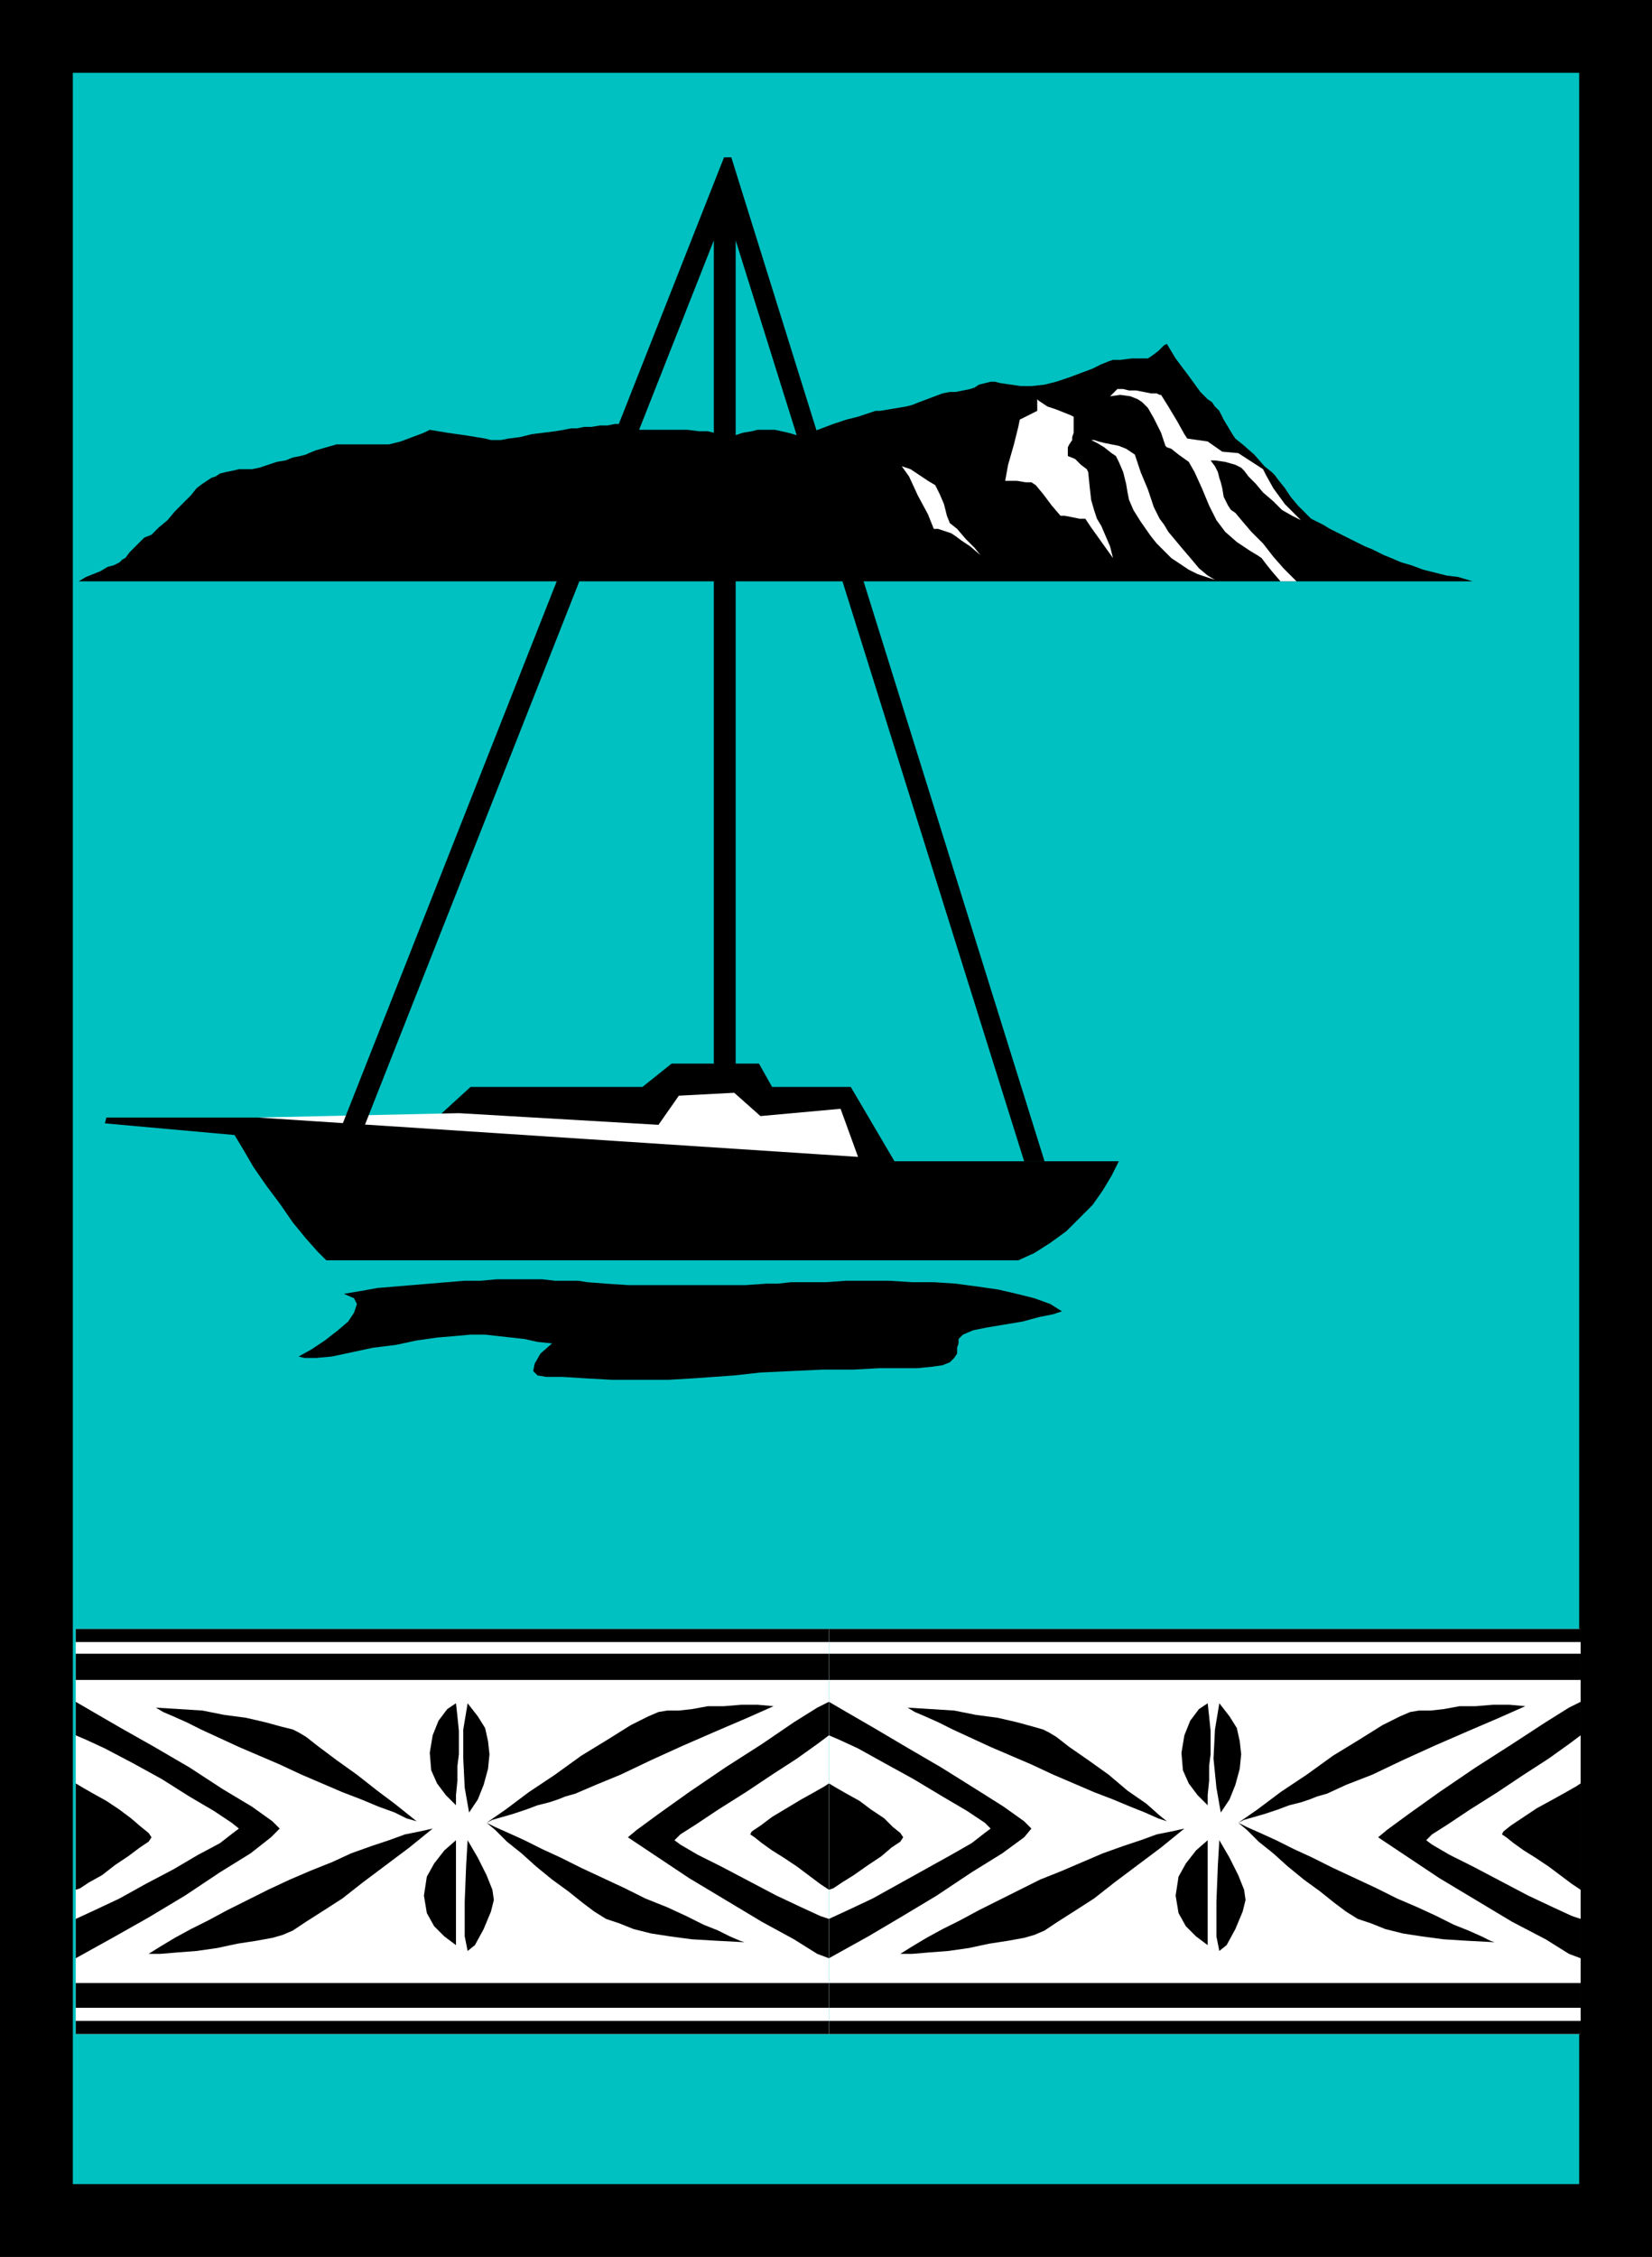
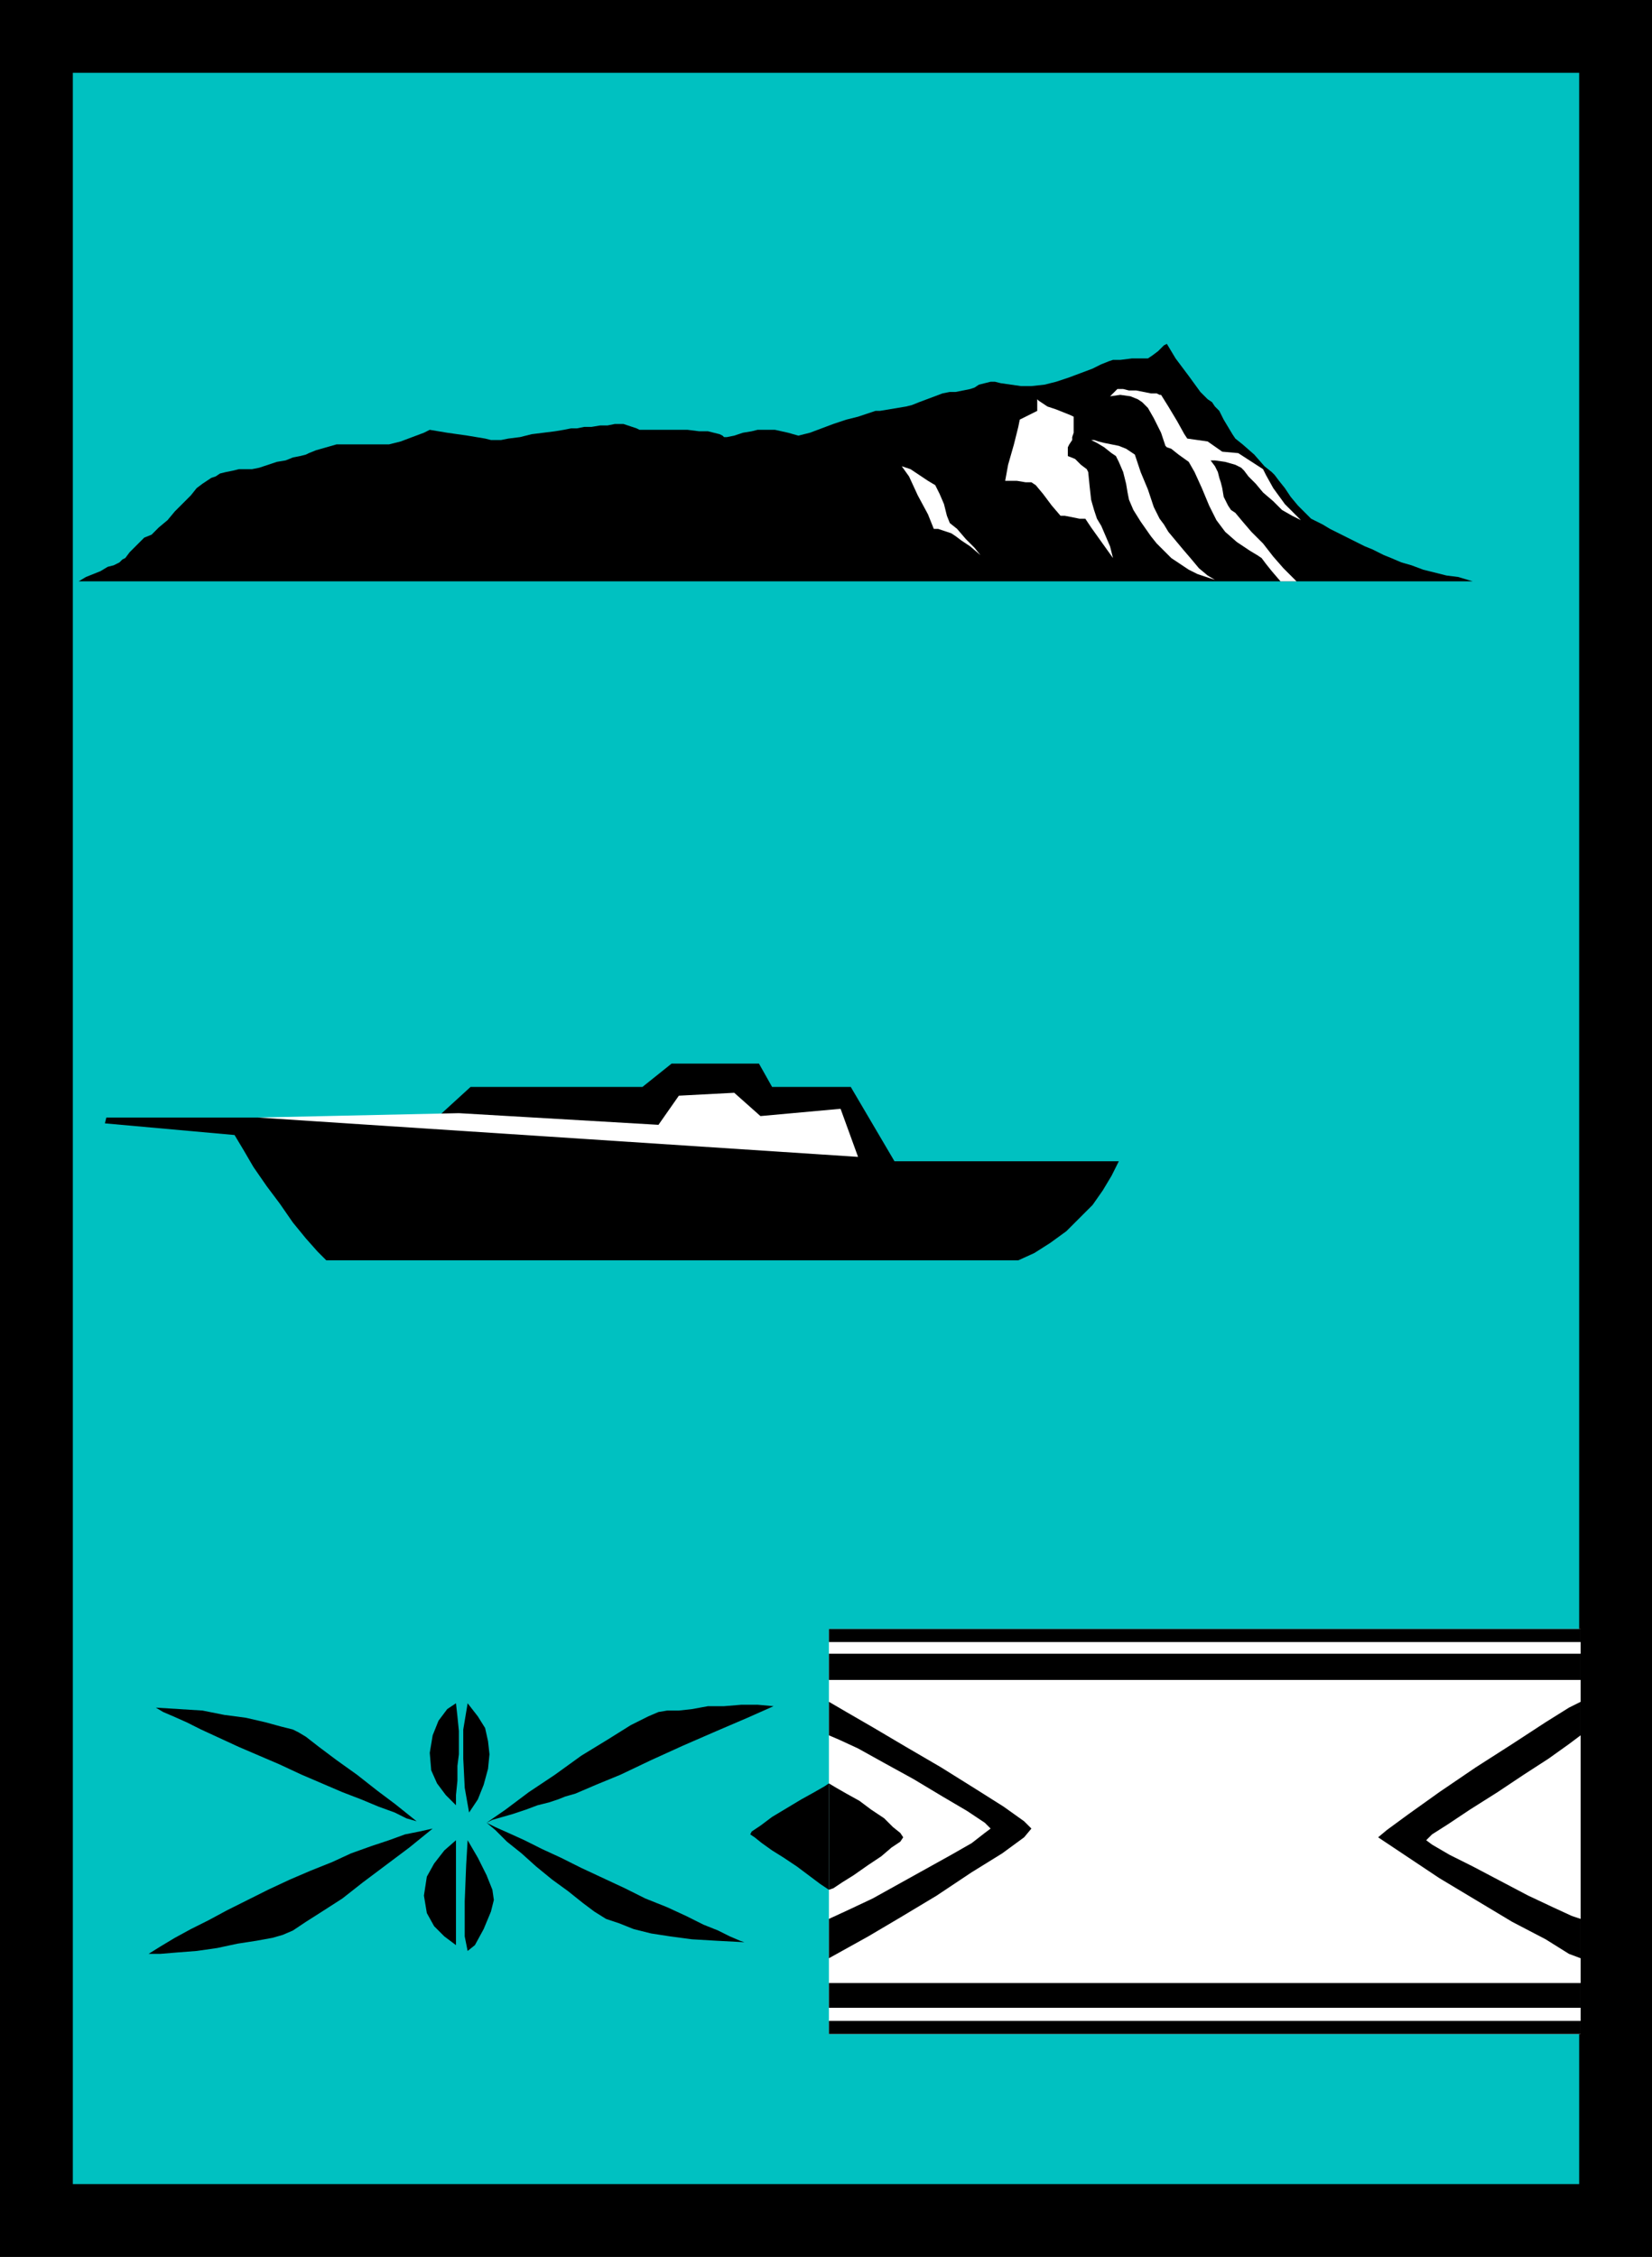
<svg xmlns="http://www.w3.org/2000/svg" width="1.134in" height="1.549in" fill-rule="evenodd" stroke-linecap="round" preserveAspectRatio="none" viewBox="0 0 1134 1549">
  <style>.brush0{fill:#fff}.pen1{stroke:none}.brush2{fill:#000}</style>
  <path d="M1134 1549V0H0v1549h1134z" class="pen1 brush2" />
  <path d="M1084 1499V50H50v1449h1034z" class="pen1" style="fill:#00c1c1" />
  <path d="M1011 399H54l5-3 5-2 5-2 5-3 4-1 4-2 2-2 2-1 3-4 5-5 5-5 5-2 5-5 6-5 5-6 6-6 5-5 4-5 4-3 3-2 3-2 3-1 3-2 4-1 5-1 4-1h9l5-1 6-2 6-2 6-1 5-2 5-1 4-1 2-1 5-2 7-2 7-2h36l8-2 8-3 8-3 4-2 6 1 6 1 7 1 7 1 6 1 6 1 4 1h7l5-1 8-1 8-2 8-1 8-1 6-1 5-1h4l5-1h5l6-1h5l5-1h6l3 1 3 1 3 1 2 1h33l8 1h6l4 1 4 1 2 1 1 1h2l5-1 6-2 6-1 4-1h12l9 2 7 2 8-2 8-3 8-3 9-3 8-2 6-2 6-2h3l6-1 6-1 6-1 4-1 5-2 8-3 8-3 5-1h4l5-1 5-1 3-1 3-2 4-1 4-1h3l4 1 7 1 7 1h7l9-1 8-2 9-3 8-3 8-3 6-3 5-2 3-1h5l8-1h11l3-2 4-3 4-4 2-1 6 10 9 12 8 11 5 5 3 2 2 3 3 3 1 2 2 4 3 5 3 5 2 3 5 4 8 7 7 8 5 4 2 2 3 4 4 5 4 6 5 6 5 5 4 4 4 2 4 2 5 3 6 3 6 3 6 3 6 3 5 2 4 2 4 2 5 2 7 3 7 2 8 3 8 2 8 2 8 1 10 3z" class="pen1 brush2" />
  <path d="m619 320 6 2 6 4 6 4 5 3 3 6 3 7 2 8 2 5 5 4 6 7 6 6 4 5-7-6-6-4-4-3-3-2-3-1-3-1-3-1h-3l-4-10-7-13-6-13-5-7zm71 10 2-11 4-14 3-12 1-5 12-6v-8l1 1 3 2 3 2 3 1 3 1 5 2 5 2 2 1v11l-1 3v2l-2 3-1 2v6l5 2 4 4 4 3 1 2 1 10 1 9 2 7 2 6 3 5 3 7 3 7 2 8-5-7-5-7-5-7-4-6h-4l-5-1-5-1h-3l-6-7-6-8-5-6-3-2h-4l-6-1h-8zm59-28h2l3 1 4 1 5 1 5 1 5 2 3 2 3 2 4 12 5 12 4 12 4 8 3 4 3 5 5 6 5 6 6 7 5 6 6 5 5 3-6-2-6-2-6-3-6-4-6-4-5-5-5-5-4-5-7-10-5-8-3-7-1-5-1-6-2-8-3-7-2-4-3-2-5-4-5-3-4-2zm13-30 5-5h4l4 1h5l5 1 5 1h4l2 1h1l5 8 6 10 5 9 2 3 14 2 10 7 11 1 17 11 2 4 5 9 8 11 11 11-6-3-7-4-6-6-7-6-5-6-5-5-3-4-2-2-4-2-7-2-7-1h-3l3 4 2 4 1 4 1 3 1 4 1 6 3 6 2 3 3 2 5 6 6 7 8 8 7 9 7 8 6 6 3 3h-11l-6-7-4-5-3-4-3-2-5-3-9-6-8-7-6-8-5-10-5-12-5-11-4-7-7-5-5-4-3-1-1-1-3-9-5-10-4-7-4-4-3-2-5-2-7-1-7 1zm323 1124v-278H569v278h516z" class="pen1 brush0" />
  <path d="M1085 1127v-9H569v9h516zm0 26v-18H569v18h516zm0 234v9H569v-9h516zm0-26v17H569v-17h516zm-516-193 12 7 19 11 22 13 24 14 24 15 19 12 14 10 5 5-5 6-15 11-21 13-24 16-25 15-22 13-18 10-9 5v-27l13-6 17-8 18-10 18-10 18-10 14-8 9-7 4-3-4-4-12-8-17-10-20-12-20-11-18-10-13-6-7-3v-23z" class="pen1 brush2" />
  <path d="m569 1224 5 3 7 4 9 5 8 6 9 6 6 6 5 4 2 3-2 3-6 4-7 6-9 6-10 7-8 5-6 4-3 1v-73zm516 93v27l-8-3-16-10-23-12-25-15-25-15-21-14-15-10-6-4 6-5 15-11 21-15 25-17 25-16 23-15 16-10 8-4v23l-8 6-14 10-17 11-18 12-19 12-15 10-11 7-4 4 4 3 12 7 16 8 19 10 19 10 17 8 13 6 6 2z" class="pen1 brush2" />
-   <path d="M1085 1224v73l-6-4-8-6-8-6-9-6-8-5-7-5-5-4-3-2 1-2 5-4 9-6 9-6 11-6 9-5 7-4 3-2zm-462-52 16 1 16 1 15 3 15 2 13 3 11 3 7 2 4 2 5 3 9 7 13 9 14 10 13 11 13 9 9 8 5 4-6-2-9-4-10-4-12-5-13-5-14-6-14-6-15-7-14-6-14-6-13-6-13-6-10-5-9-4-7-3-5-3zm-5 169 8-5 10-6 11-6 12-6 13-7 14-7 14-7 14-7 15-6 14-6 14-6 14-5 12-4 11-4 10-2 9-2-16 13-16 12-16 12-14 11-14 9-11 7-9 6-7 3-7 2-11 2-13 2-14 3-14 2-13 1-12 1h-8zm232-90 13-9 16-12 18-12 18-13 18-11 16-10 12-6 7-3 6-1h8l9-1 11-2h11l12-1h11l11 1-18 8-21 9-23 10-22 10-21 10-18 7-13 6-7 2-5 2-6 2-8 2-8 3-9 3-7 2-7 2-4 2zm0 0 6 3 9 4 11 5 12 6 13 6 14 7 15 7 15 7 14 7 14 6 13 6 12 6 10 4 9 4 6 3 3 1-19-1-16-1-15-2-13-2-12-3-10-4-9-3-8-5-8-6-10-8-11-8-11-9-10-9-10-8-8-8-6-5zm-13 12 7 12 6 12 4 10 1 7-2 8-5 12-6 11-5 4-2-10v-24l1-25 1-17zm-8 0v72l-8-6-7-7-5-9-2-12 2-13 5-9 7-9 8-7zm8-94 7 9 5 8 2 9 1 9-1 10-3 11-4 10-6 9-3-17-2-20 1-20 3-18zm-8 0 1 9 1 10v16l-1 8v10l-1 10v7l-7-7-6-8-4-9-1-12 2-12 4-10 6-8 6-4z" class="pen1 brush2" />
-   <path d="M569 1396v-278H52v278h517z" class="pen1 brush0" />
-   <path d="M569 1127v-9H52v9h517zm0 26v-18H52v18h517zm0 234v9H52v-9h517zm0-26v17H52v-17h517zM52 1168l12 7 19 11 23 13 24 14 23 15 20 12 14 10 5 5-6 6-14 11-21 13-24 16-25 15-23 13-18 10-9 5v-27l13-6 17-8 18-10 19-10 17-10 15-8 9-7 4-3-5-4-12-8-17-10-19-12-20-11-19-10-13-6-7-3v-23z" class="pen1 brush2" />
-   <path d="m52 1224 5 3 7 4 9 5 9 6 8 6 7 6 5 4 2 3-2 3-6 4-8 6-9 6-9 7-9 5-6 4-3 1v-73zm517 93v27l-8-3-16-10-22-12-25-15-25-15-21-14-15-10-6-4 6-5 15-11 21-15 25-17 25-16 22-15 16-10 8-4v23l-8 6-14 10-17 11-18 12-19 12-15 10-11 7-4 4 4 3 12 7 16 8 19 10 19 10 17 8 13 6 6 2z" class="pen1 brush2" />
  <path d="M569 1224v73l-6-4-8-6-8-6-9-6-8-5-7-5-5-4-3-2 1-2 6-4 8-6 10-6 10-6 9-5 7-4 3-2zm-462-52 16 1 16 1 15 3 15 2 13 3 11 3 8 2 4 2 5 3 9 7 12 9 14 10 14 11 12 9 10 8 5 4-7-2-8-4-11-4-12-5-13-5-14-6-14-6-15-7-14-6-14-6-13-6-13-6-10-5-9-4-7-3-5-3zm-5 169 8-5 10-6 11-6 12-6 13-7 14-7 14-7 15-7 14-6 15-6 13-6 14-5 12-4 11-4 10-2 9-2-16 13-16 12-16 12-14 11-14 9-11 7-9 6-7 3-7 2-11 2-13 2-14 3-14 2-13 1-12 1h-8zm232-90 13-9 16-12 18-12 18-13 18-11 16-10 12-6 7-3 6-1h8l9-1 11-2h11l12-1h11l11 1-18 8-21 9-23 10-22 10-21 10-17 7-14 6-7 2-5 2-6 2-8 2-8 3-9 3-7 2-7 2-4 2zm0 0 6 3 9 4 11 5 12 6 13 6 14 7 15 7 15 7 14 7 15 6 13 6 12 6 10 4 8 4 7 3 3 1-19-1-17-1-15-2-13-2-12-3-10-4-9-3-8-5-8-6-10-8-11-8-11-9-10-9-10-8-8-8-6-5zm-13 12 7 12 6 12 4 10 1 7-2 8-5 12-6 11-5 4-2-10v-24l1-25 1-17zm-8 0v72l-8-6-7-7-5-9-2-12 2-13 5-9 7-9 8-7zm8-94 7 9 5 8 2 9 1 9-1 10-3 11-4 10-6 9-3-17-1-20v-20l3-18zm-8 0 1 9 1 10v16l-1 8v10l-1 10v7l-7-7-6-8-4-9-1-12 2-12 4-10 6-8 6-4zM73 767h227l23-21h118l20-16h60l9 16h54l30 51h154l-5 10-6 10-7 10-9 9-9 9-11 8-11 7-11 5H224l-6-6-8-9-9-11-9-13-9-12-9-13-7-12-6-10-89-8 1-4z" class="pen1 brush2" />
  <path d="m315 764 137 8 14-20 38-2 18 16 55-5 12 33-412-27 138-3z" class="pen1 brush0" />
-   <path d="M703 797 505 165v566h-15V165L243 791l-14-4 268-679h5l215 689h-14zM205 931l9-5 9-6 9-7 7-6 4-6 2-6-2-4-7-3 12-2 11-2 12-1 12-1 12-1 12-1 12-1h11l11-1h31l9 1h16l6 1 13 1 15 1h81l14-1h8l9-1h24l14-1h29l16 1h15l15 1 15 2 14 2 13 3 12 3 11 4 8 5-6 2-10 2-11 3-12 2-12 2-10 2-7 3-3 3v3l-1 3v4l-2 3-3 3-5 2-7 1-10 1h-26l-18 1h-21l-22 1-21 1-18 2-14 1-14 1-17 1h-39l-18-1-16-1h-11l-6-1-3-3 1-5 4-7 8-7-10-1-9-2-9-1-9-1-9-1h-10l-11 1-12 1-14 2-14 3-16 2-14 3-14 3-11 1h-8l-4-1z" class="pen1 brush2" />
</svg>